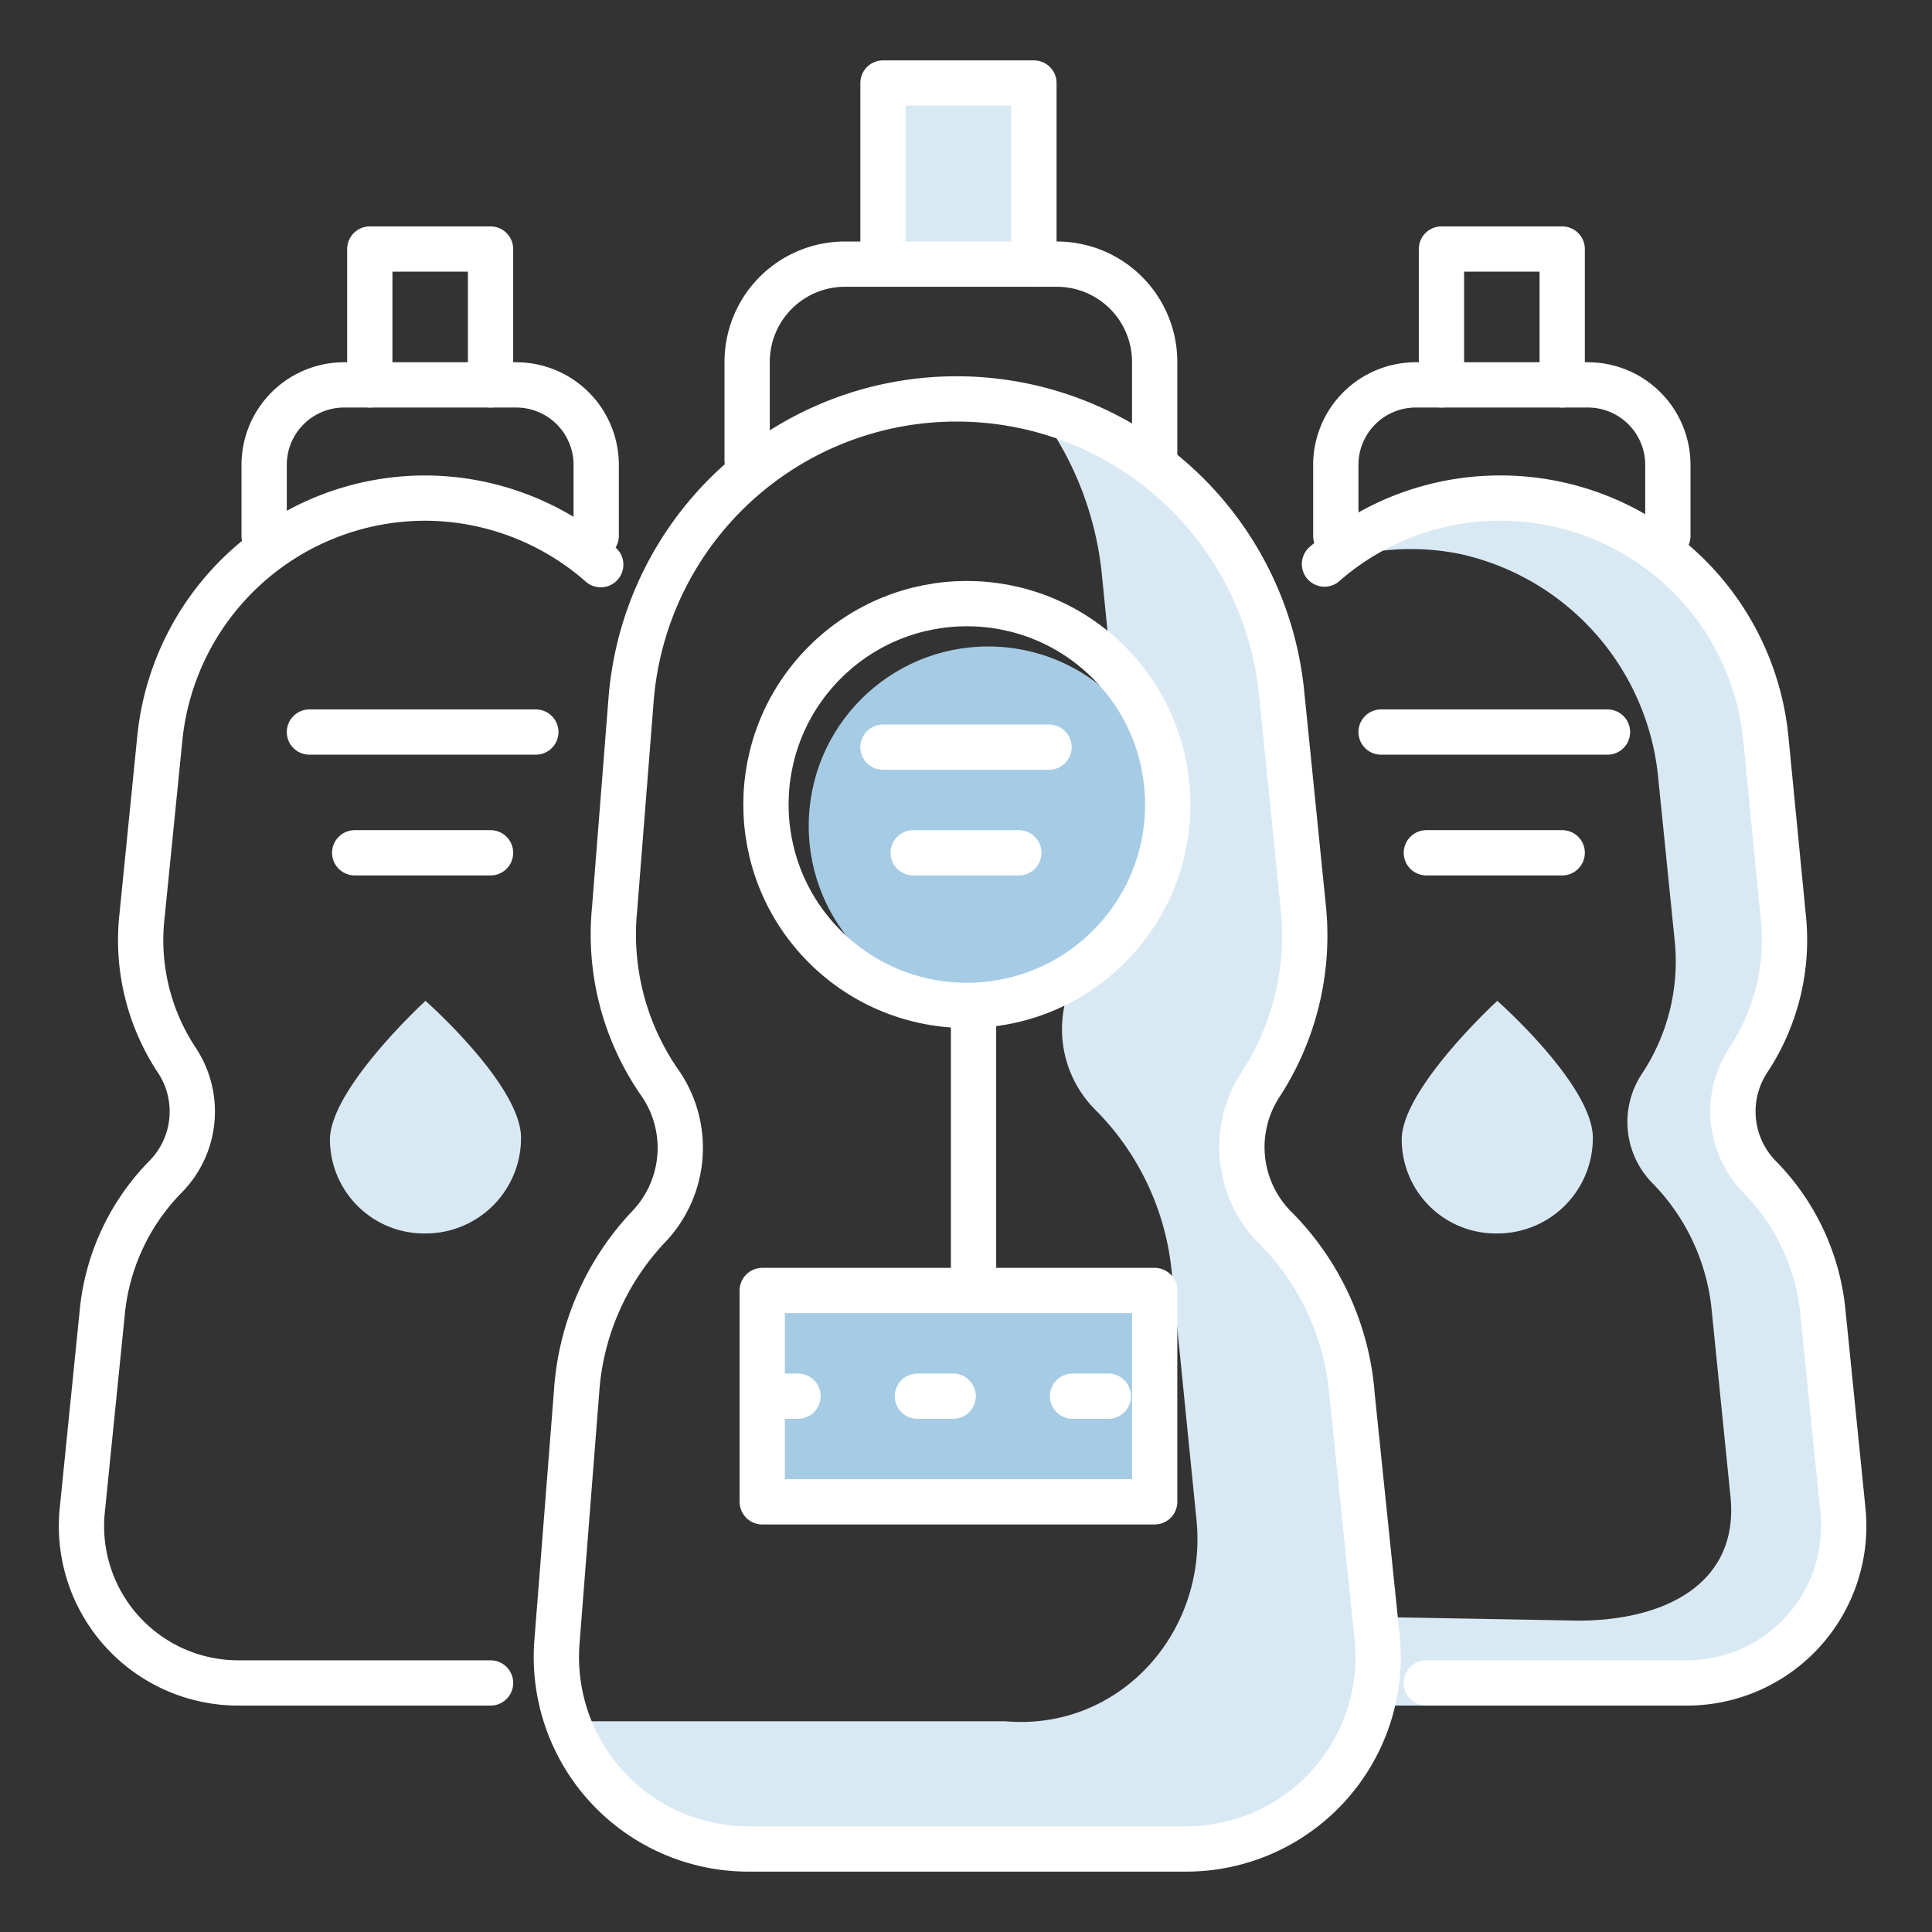
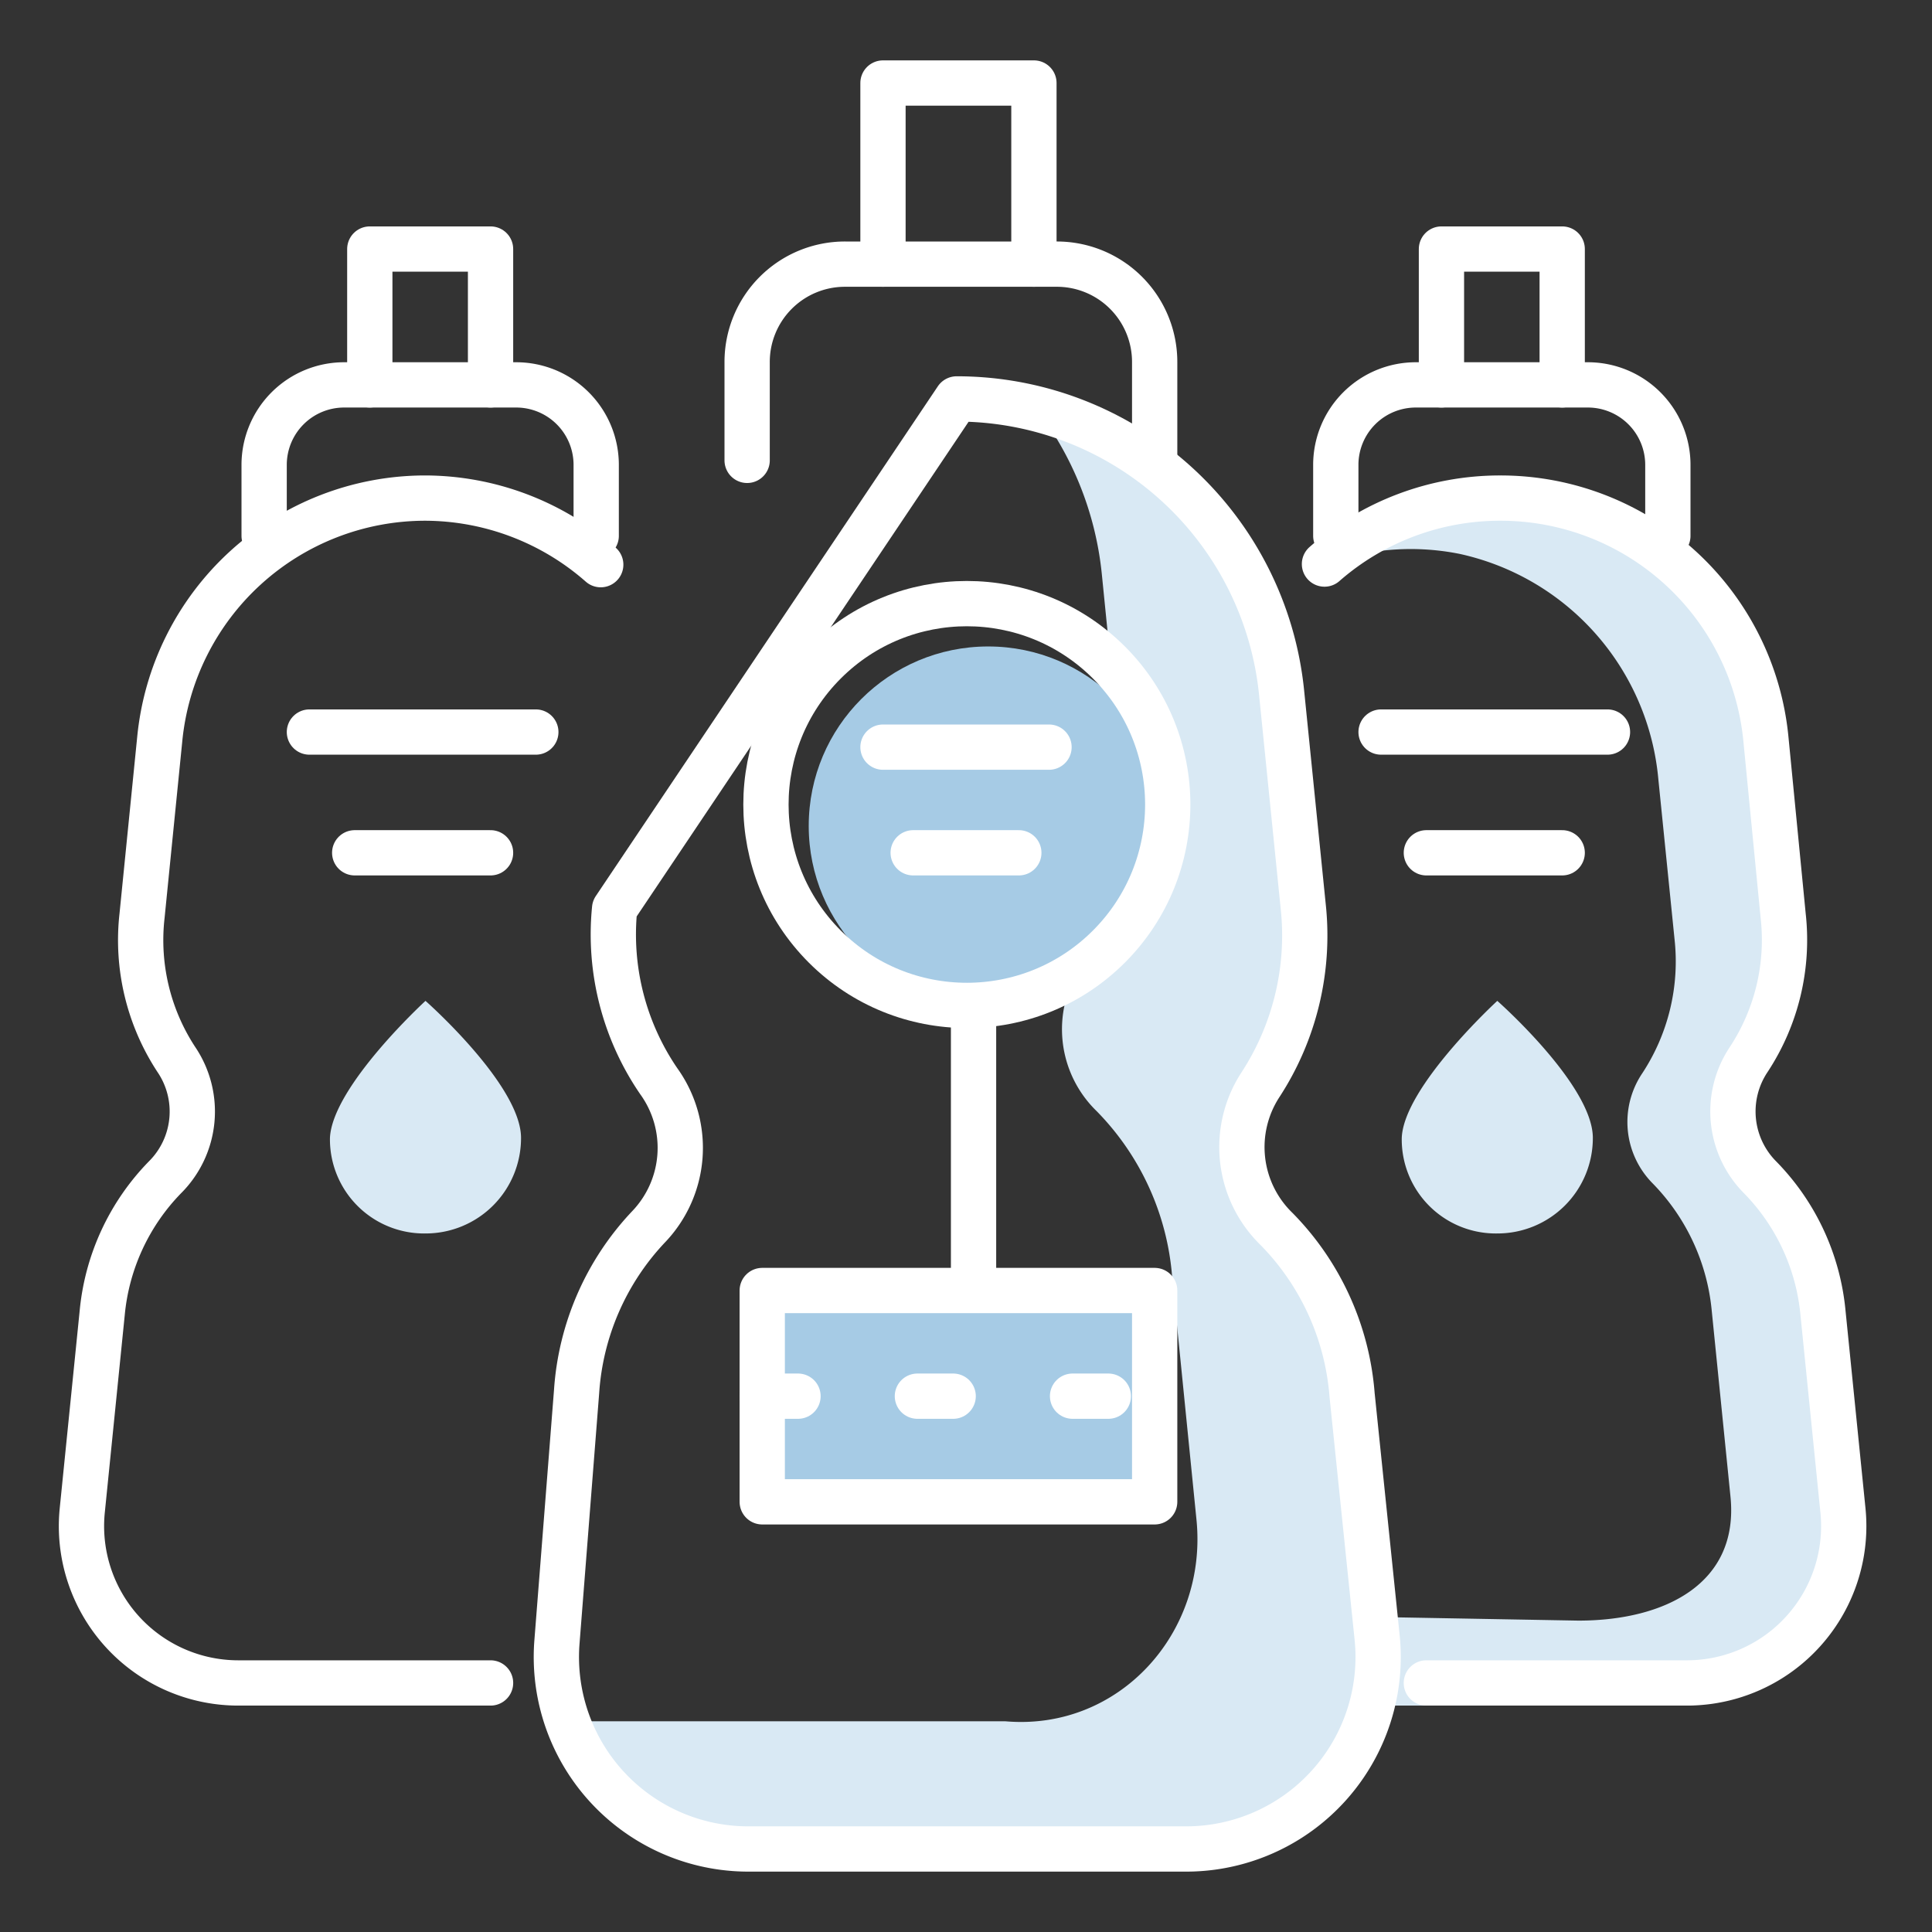
<svg xmlns="http://www.w3.org/2000/svg" width="128" height="128" viewBox="0 0 128 128">
  <rect x="0" y="0" width="128" height="128" fill="#333333" stroke="none" />
  <defs>
    <style>.cls-1{fill:#D9E9F4;}.cls-2{fill:#A6CBE5;}.cls-3,.cls-4{fill:none;stroke:#ffffff;stroke-linecap:round;stroke-linejoin:round;stroke-width:3px;}.cls-4{stroke-dasharray:2.37 7.91;}</style>
  </defs>
  <title>sport shakers</title>
  <g id="text">
    <path class="cls-1" d="M121.73,101.4l-1.34-13.33a15.11,15.11,0,0,0-4.23-9.16,6.27,6.27,0,0,1-.82-7.84,15.09,15.09,0,0,0,2.37-9.74l-1.15-11.41a18.23,18.23,0,0,0-15.2-16.38A17.9,17.9,0,0,0,87,37.7a16.46,16.46,0,0,1,9.72-1,16.83,16.83,0,0,1,13.15,14.93l1.07,10.57a13.48,13.48,0,0,1-2.13,8.9,5.78,5.78,0,0,0,.7,7.32,13.93,13.93,0,0,1,3.9,8.45l1.24,12.3c.57,5.73-4.32,8.2-10.08,8.2L84,107c-1.28,0-3.68,2.64-4.79,2.19A10.49,10.49,0,0,0,87.23,113h24A10.55,10.55,0,0,0,121.73,101.4Z" />
-     <rect class="cls-1" x="58" y="6" width="10" height="12" />
    <rect class="cls-2" x="50.5" y="86" width="26" height="13" />
    <path class="cls-1" d="M91.19,108.19,89.58,92.12a17.61,17.61,0,0,0-5-11,7.56,7.56,0,0,1-1.08-9.55,18.08,18.08,0,0,0,2.85-11.74L84.91,45.59a21.64,21.64,0,0,0-16.56-18.9A21.57,21.57,0,0,1,73,38.05l1.43,14.28a18.1,18.1,0,0,1-2.85,11.74,7.56,7.56,0,0,0,1.08,9.55,17.61,17.61,0,0,1,5,11l1.61,16.07c.75,7.49-5.13,14-12.66,13.35H38c2,5.06,6.4,8.18,11.61,8h29A12.48,12.48,0,0,0,91.19,108.19Z" />
    <circle class="cls-2" cx="65.47" cy="54.72" r="11.89" />
-     <path class="cls-3" d="M89.58,92.43a17.61,17.61,0,0,0-5-11,7.56,7.56,0,0,1-1.08-9.55,18.1,18.1,0,0,0,2.85-11.74L84.91,45.9A21.63,21.63,0,0,0,63.38,26.43h0A21.62,21.62,0,0,0,41.81,46.37L40.72,60.2a17.21,17.21,0,0,0,2.93,11.44,7.56,7.56,0,0,1-.71,9.67A17.58,17.58,0,0,0,38.2,92.2l-1.3,16.58A12.72,12.72,0,0,0,49.58,122.5h29a12.72,12.72,0,0,0,12.66-14Z" />
+     <path class="cls-3" d="M89.58,92.43a17.61,17.61,0,0,0-5-11,7.56,7.56,0,0,1-1.08-9.55,18.1,18.1,0,0,0,2.85-11.74L84.91,45.9A21.63,21.63,0,0,0,63.38,26.43h0L40.72,60.2a17.21,17.21,0,0,0,2.93,11.44,7.56,7.56,0,0,1-.71,9.67A17.58,17.58,0,0,0,38.2,92.2l-1.3,16.58A12.72,12.72,0,0,0,49.58,122.5h29a12.72,12.72,0,0,0,12.66-14Z" />
    <path class="cls-3" d="M49.5,30.5V24A6.48,6.48,0,0,1,56,17.5H70A6.48,6.48,0,0,1,76.5,24V30.5" />
    <polyline class="cls-3" points="58.5 17.5 58.5 5.5 68.5 5.5 68.5 17.5" />
    <circle class="cls-3" cx="64.06" cy="53.3" r="13.31" transform="translate(-18.93 60.91) rotate(-45)" />
    <line class="cls-3" x1="58.5" y1="49.5" x2="69.5" y2="49.5" />
    <line class="cls-3" x1="60.5" y1="56.5" x2="67.5" y2="56.5" />
    <line class="cls-3" x1="64.5" y1="67.07" x2="64.5" y2="84.5" />
    <rect class="cls-3" x="50.5" y="85.5" width="26" height="14" />
    <line class="cls-4" x1="50.5" y1="92.5" x2="75.5" y2="92.5" />
    <path class="cls-3" d="M94.5,111.5h17.26a10.39,10.39,0,0,0,10.34-11.43L120.78,87a14.8,14.8,0,0,0-4.17-9,6.19,6.19,0,0,1-.75-7.81,14.41,14.41,0,0,0,2.28-9.51L117,49A17.66,17.66,0,0,0,99.38,33h0a17.65,17.65,0,0,0-11.63,4.37" />
    <path class="cls-3" d="M88.5,35.5V30.8a5.3,5.3,0,0,1,5.3-5.3h11.4a5.3,5.3,0,0,1,5.3,5.3v4.7" />
    <polyline class="cls-3" points="95.5 25.5 95.5 16.5 103.5 16.5 103.5 25.5" />
    <path class="cls-3" d="M32.5,111.5H15.79A10.39,10.39,0,0,1,5.45,100.07L6.77,87a14.85,14.85,0,0,1,4.16-9,6.15,6.15,0,0,0,.75-7.81,14.41,14.41,0,0,1-2.27-9.51L10.58,49A17.68,17.68,0,0,1,28.16,33h0A17.68,17.68,0,0,1,39.8,37.41" />
    <path class="cls-3" d="M39.5,35.5V30.8a5.3,5.3,0,0,0-5.3-5.3H22.8a5.3,5.3,0,0,0-5.3,5.3v4.7" />
    <polyline class="cls-3" points="32.5 25.5 32.5 16.5 24.5 16.5 24.5 25.5" />
    <line class="cls-3" x1="91.5" y1="48.5" x2="106.5" y2="48.5" />
    <line class="cls-3" x1="94.5" y1="56.5" x2="103.5" y2="56.5" />
    <line class="cls-3" x1="20.5" y1="48.5" x2="35.5" y2="48.5" />
    <line class="cls-3" x1="23.5" y1="56.5" x2="32.5" y2="56.5" />
    <path class="cls-1" d="M28.19,66.31s6.33,5.58,6.33,9.08a6.32,6.32,0,0,1-6.33,6.33,6.24,6.24,0,0,1-6.33-6.33c.16-3.42,6.33-9.08,6.33-9.08" />
    <path class="cls-1" d="M99.2,66.31s6.33,5.58,6.33,9.08a6.32,6.32,0,0,1-6.33,6.33,6.23,6.23,0,0,1-6.33-6.33C93,72,99.2,66.31,99.2,66.31" />
  </g>
</svg>